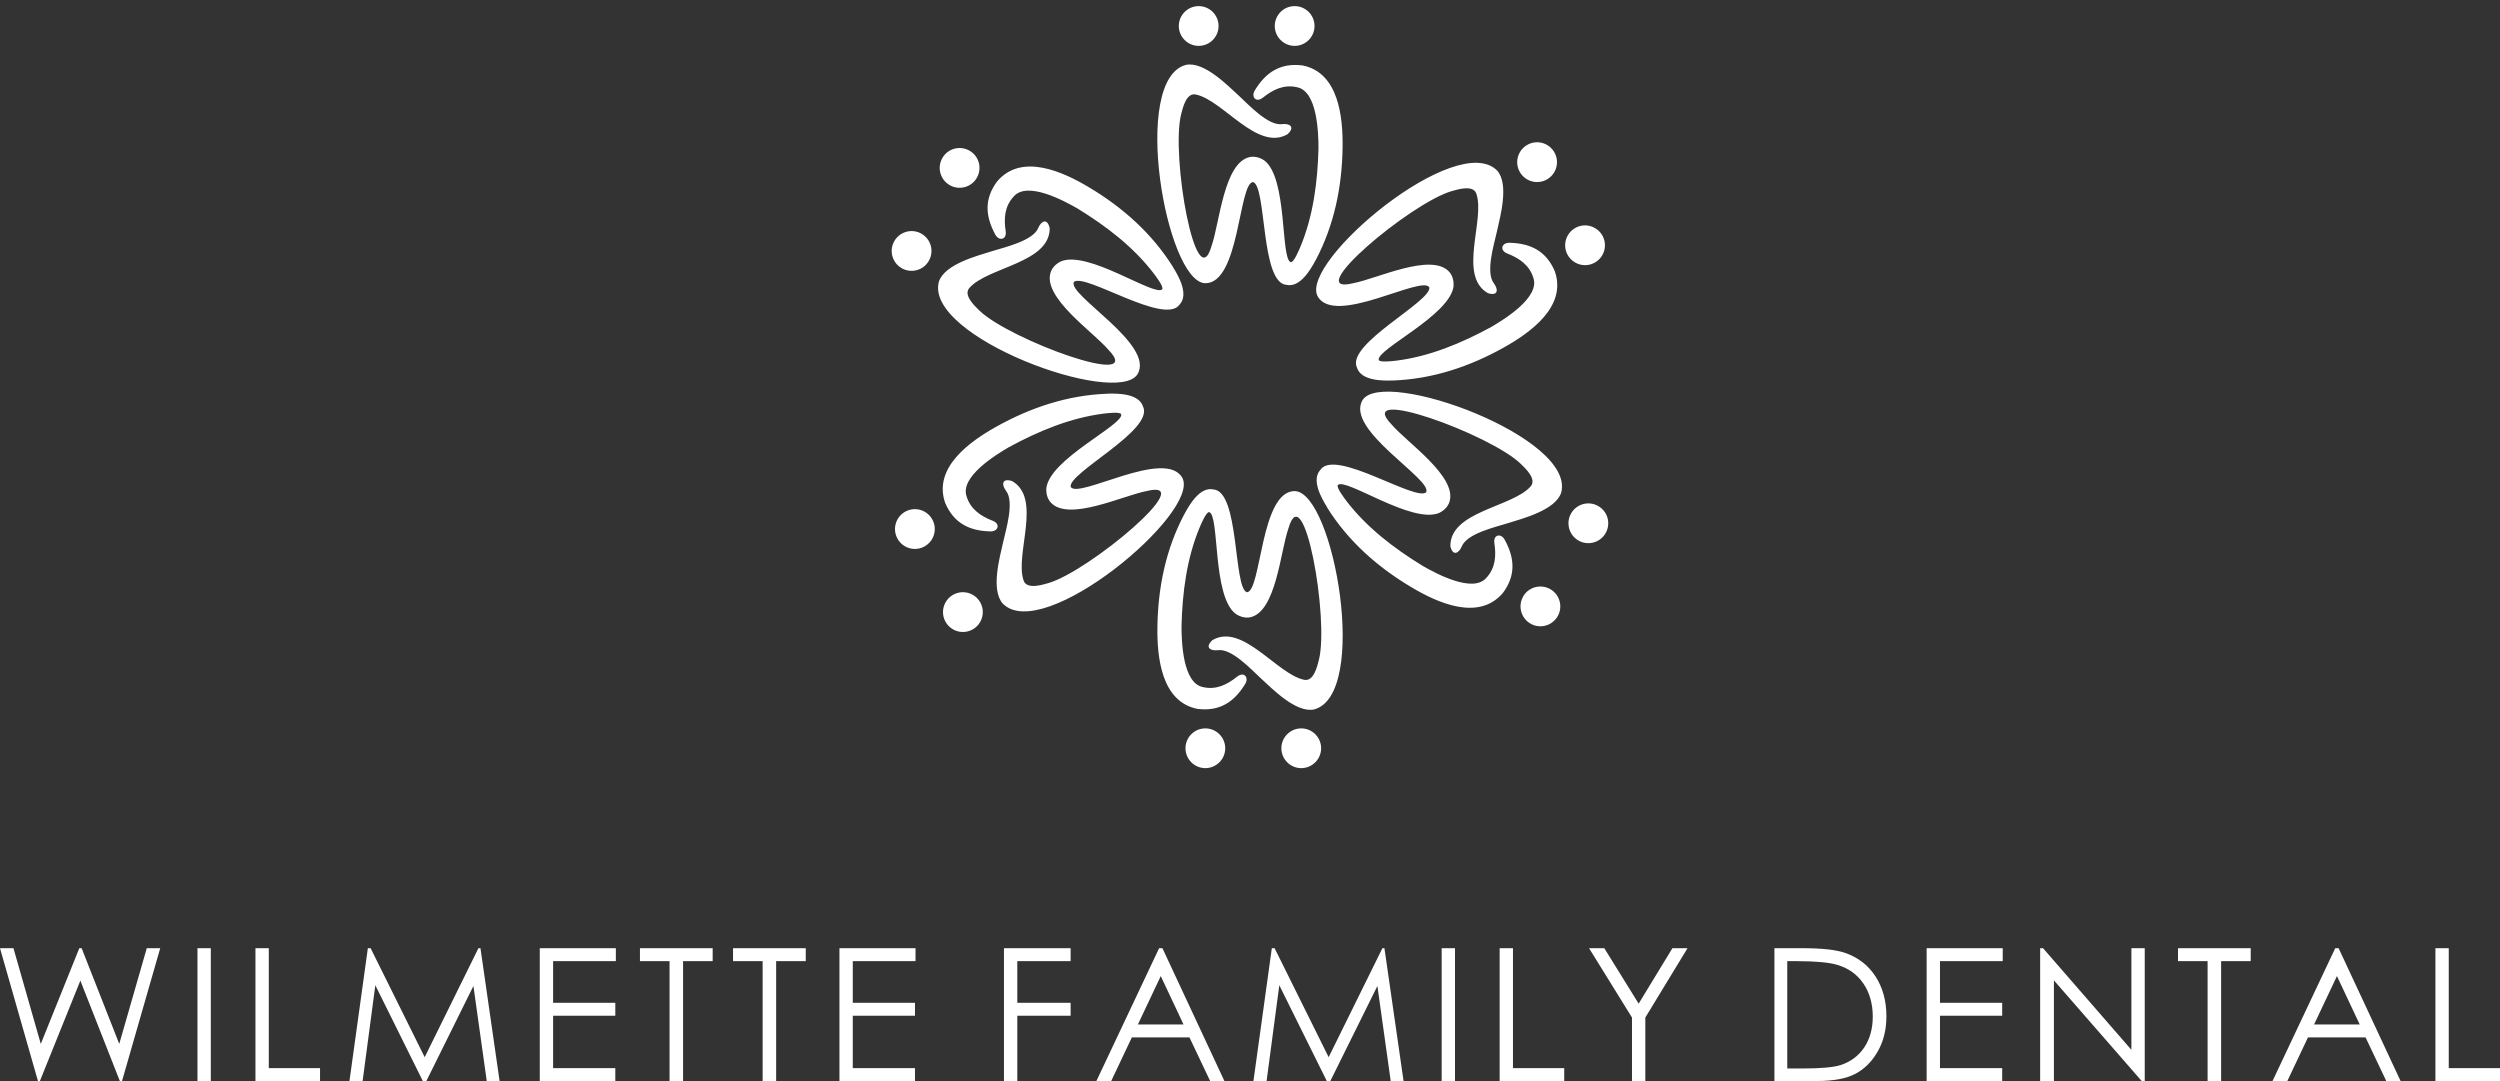
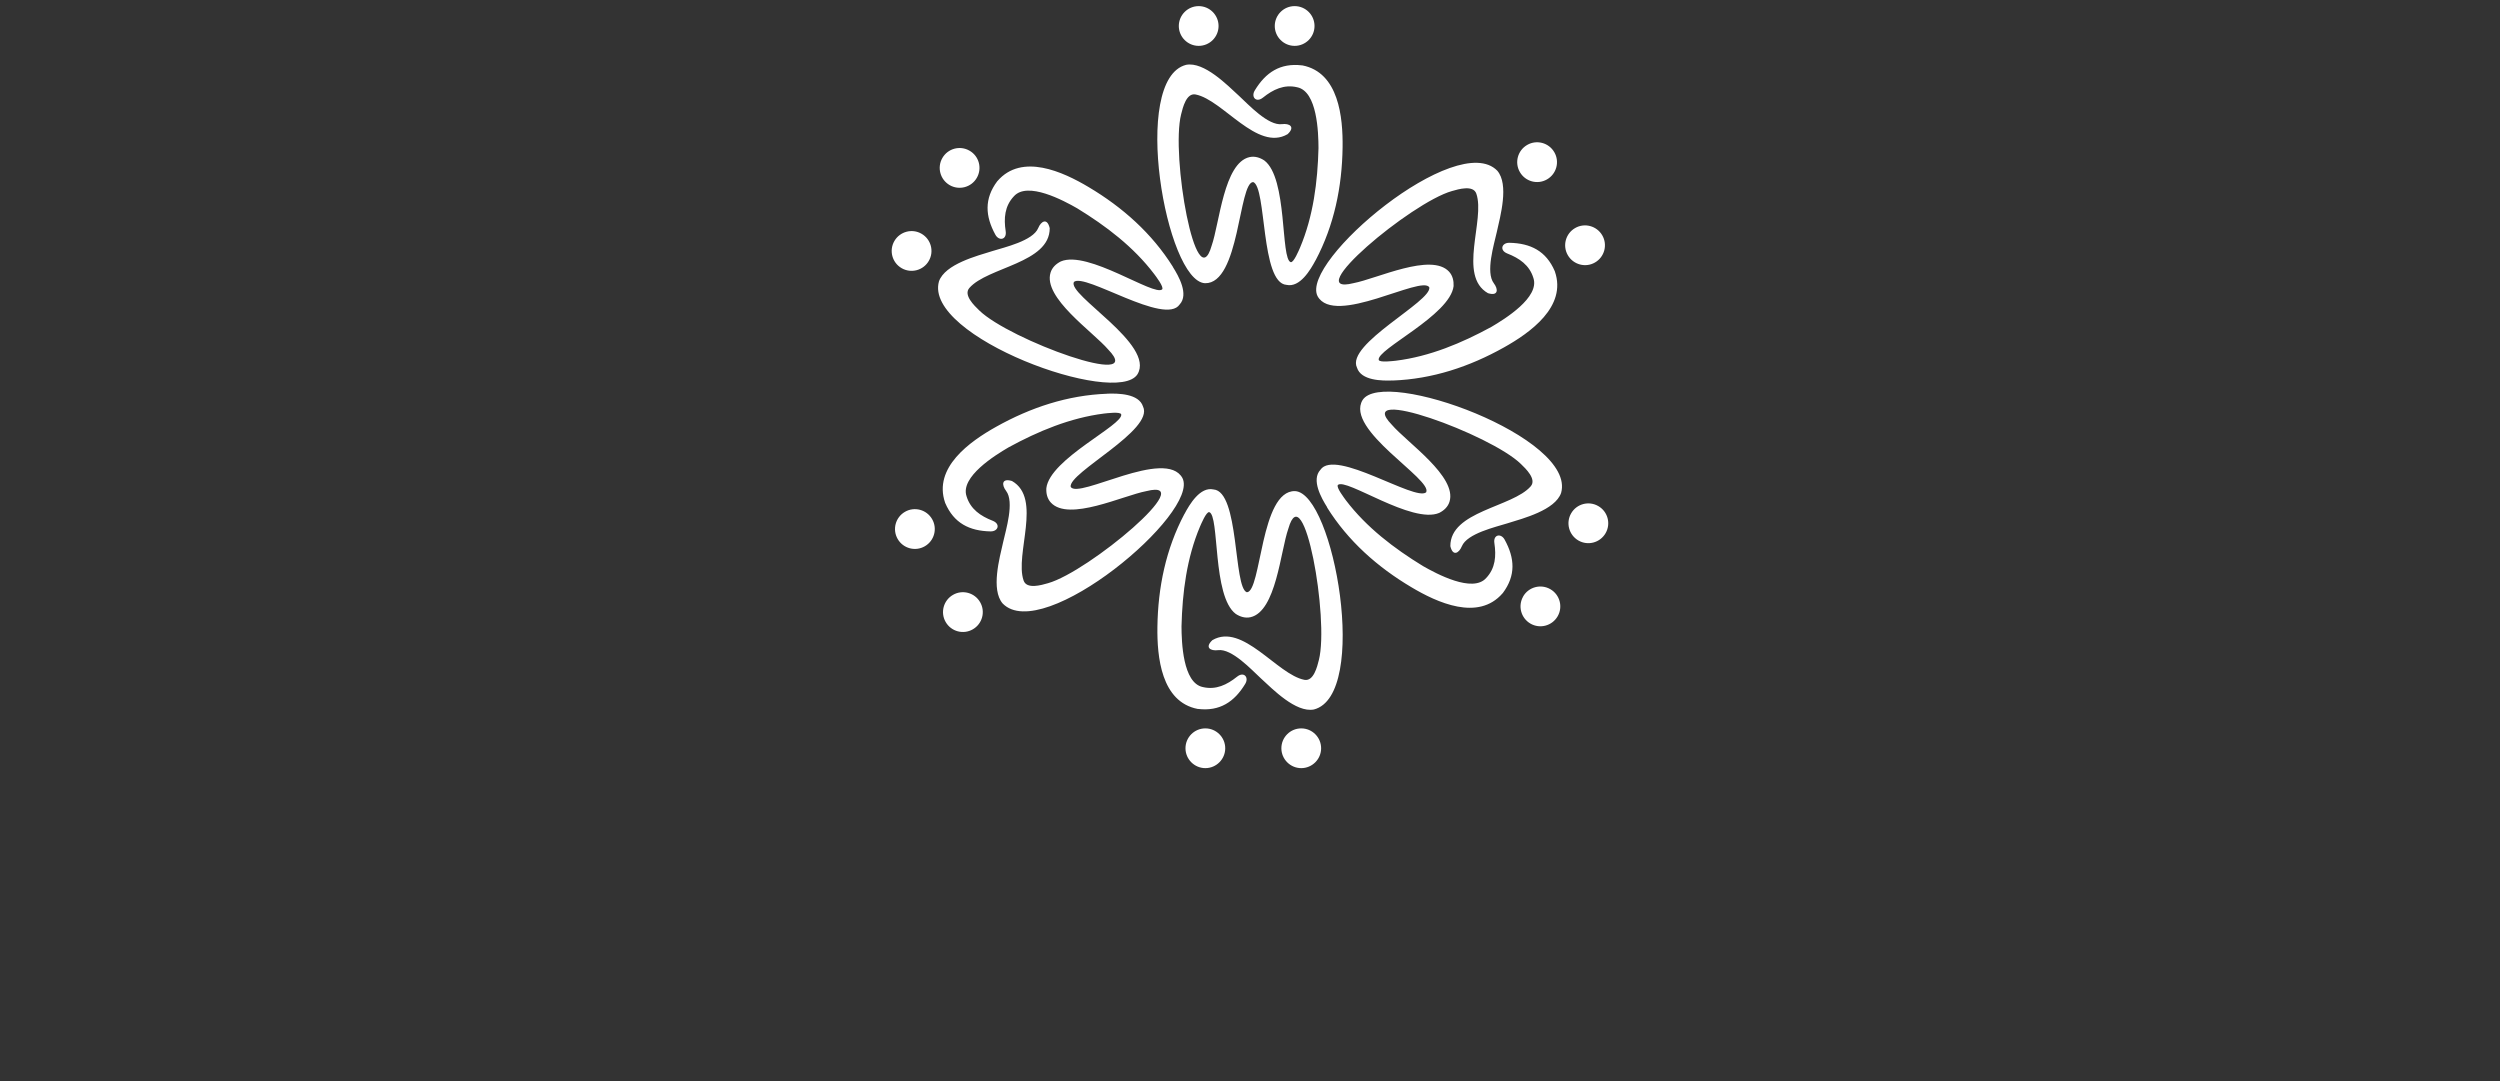
<svg xmlns="http://www.w3.org/2000/svg" id="Layer_1" version="1.1" viewBox="0 0 408.78 176.77">
  <rect x="0" y="0" width="408.78" height="176.77" fill="#333333" stroke="none" />
  <defs>
    <style>
      .st0 {
        fill: #fff;
        fill-rule: evenodd;
      }
    </style>
  </defs>
  <path class="st0" d="M211.69,7.5c1.8,0,3.25-1.46,3.25-3.25s-1.45-3.25-3.25-3.25-3.25,1.46-3.25,3.25,1.46,3.25,3.25,3.25M196,7.5c1.8,0,3.25-1.46,3.25-3.25s-1.46-3.25-3.25-3.25-3.25,1.46-3.25,3.25,1.46,3.25,3.25,3.25ZM227.72,62.22c6.47-.23,12.57-2.26,18.19-5.41,4.29-2.4,10.32-6.67,8.33-12.42v-.03s-.02-.03-.02-.03c-1.41-3.28-3.94-4.56-7.41-4.63-1.25-.03-1.68,1.22-.35,1.75,1.97.77,3.63,1.89,4.27,4.01,1.06,3.17-4.68,6.7-6.87,7.99-4.86,2.65-10.08,4.84-15.61,5.53-.44.04-2.63.34-2.81-.12-.44-1.72,11.68-7.29,12.24-12.08.04-.86-.15-1.71-.74-2.36-2.92-3.16-11.81,1.16-15.63,1.88-8.9,2.22,9.43-13.18,16.1-15.06,1.07-.31,3.49-1.03,3.99.43,1.48,4.29-3.08,13.43,1.9,16.27,1.7.52,1.71-.64.96-1.62-1.38-1.8.03-6.33.48-8.36.58-2.62,2.03-7.79.08-10.05-6.57-6.74-32.31,14.85-29.38,20.52,2.75,4.99,17.03-3.5,18.27-1.45.43,2.31-13.7,9.29-11.83,13.13.67,2.14,4.09,2.17,5.86,2.1ZM256.36,41.73c.9,1.55,2.89,2.09,4.44,1.19,1.56-.9,2.09-2.89,1.19-4.44-.9-1.55-2.89-2.09-4.44-1.19-1.56.9-2.09,2.89-1.19,4.44ZM248.52,28.14c.9,1.56,2.89,2.09,4.44,1.19,1.56-.9,2.09-2.89,1.19-4.44-.9-1.56-2.89-2.09-4.44-1.19-1.56.9-2.09,2.89-1.19,4.44ZM216.99,82.97c3.43,5.49,8.24,9.75,13.78,13.04,4.22,2.52,10.94,5.6,14.92,1l.02-.02.02-.02c2.14-2.86,1.97-5.69.3-8.73-.6-1.1-1.9-.84-1.68.57.31,2.09.18,4.09-1.34,5.7-2.21,2.5-8.14-.7-10.35-1.96-4.72-2.89-9.22-6.31-12.6-10.76-.25-.36-1.61-2.1-1.3-2.49,1.27-1.24,12.15,6.47,16.58,4.56.77-.39,1.41-.98,1.67-1.82,1.28-4.11-6.91-9.65-9.44-12.6-6.37-6.59,16.14,1.58,21.1,6.41.8.77,2.63,2.51,1.62,3.67-2.98,3.42-13.17,4.05-13.14,9.78.4,1.73,1.41,1.16,1.88.02.86-2.09,5.5-3.14,7.48-3.76,2.56-.8,7.76-2.14,8.75-4.96,2.55-9.06-29.01-20.56-32.46-15.19-2.95,4.87,11.55,13,10.39,15.09-1.78,1.53-14.9-7.22-17.29-3.68-1.52,1.65.16,4.62,1.11,6.13ZM249.06,97.53c-.9,1.56-.36,3.54,1.19,4.44,1.56.9,3.54.36,4.44-1.19.9-1.55.37-3.54-1.19-4.44-1.56-.9-3.55-.37-4.45,1.19ZM256.9,83.94c-.9,1.56-.36,3.54,1.19,4.44,1.56.9,3.54.36,4.44-1.19.9-1.56.37-3.54-1.19-4.44-1.56-.9-3.54-.37-4.44,1.19ZM193.66,84.05c-3.03,5.72-4.32,12.01-4.41,18.45-.07,4.91.62,12.27,6.59,13.42h.03s.03,0,.03,0c3.54.42,5.92-1.14,7.71-4.1.65-1.07-.22-2.07-1.34-1.17-1.65,1.32-3.45,2.2-5.6,1.69-3.28-.67-3.47-7.4-3.48-9.94.14-5.53.85-11.15,3.02-16.29.18-.4,1.02-2.45,1.51-2.37,1.71.48.48,13.76,4.34,16.64.72.47,1.55.73,2.41.54,4.2-.95,4.9-10.81,6.19-14.48,2.52-8.82,6.7,14.76,4.99,21.48-.27,1.08-.86,3.53-2.37,3.24-4.46-.87-10.09-9.38-15.04-6.49-1.3,1.21-.3,1.8.92,1.64,2.25-.3,5.47,3.19,7,4.6,1.98,1.82,5.73,5.65,8.67,5.1,9.12-2.32,3.3-35.4-3.08-35.71-5.69-.11-5.48,16.5-7.88,16.54-2.21-.78-1.2-16.51-5.45-16.81-2.19-.49-3.92,2.45-4.75,4.02ZM197.09,119.1c-1.8,0-3.25,1.46-3.25,3.25s1.46,3.25,3.25,3.25,3.25-1.46,3.25-3.25-1.46-3.25-3.25-3.25ZM212.77,119.1c-1.8,0-3.25,1.46-3.25,3.25s1.46,3.25,3.25,3.25,3.25-1.46,3.25-3.25-1.46-3.25-3.25-3.25ZM181.05,64.38c-6.47.23-12.56,2.26-18.18,5.41-4.29,2.4-10.32,6.67-8.33,12.42v.02s.02.03.02.03c1.41,3.28,3.94,4.56,7.4,4.63,1.25.03,1.68-1.22.35-1.74-1.97-.77-3.63-1.89-4.27-4.01-1.06-3.17,4.68-6.71,6.87-7.99,4.86-2.65,10.08-4.83,15.61-5.53.44-.04,2.63-.34,2.81.12.44,1.72-11.68,7.29-12.24,12.08-.05.86.14,1.71.74,2.36,2.92,3.16,11.81-1.16,15.63-1.88,8.9-2.22-9.43,13.18-16.1,15.06-1.07.31-3.49,1.03-3.99-.44-1.48-4.29,3.08-13.43-1.9-16.27-1.7-.52-1.71.64-.96,1.62,1.38,1.8-.03,6.33-.48,8.36-.59,2.62-2.03,7.79-.08,10.05,6.57,6.74,32.31-14.85,29.39-20.52-2.75-4.99-17.03,3.51-18.27,1.45-.43-2.31,13.7-9.29,11.83-13.13-.67-2.14-4.09-2.17-5.86-2.11ZM152.41,84.88c-.9-1.56-2.89-2.09-4.44-1.19-1.55.9-2.09,2.88-1.19,4.44.9,1.56,2.89,2.09,4.44,1.19,1.56-.9,2.09-2.89,1.19-4.44ZM160.26,98.46c-.9-1.56-2.89-2.09-4.44-1.19-1.56.9-2.09,2.89-1.19,4.44.9,1.56,2.89,2.09,4.44,1.19,1.56-.9,2.09-2.89,1.19-4.44ZM191.79,43.64c-3.43-5.48-8.24-9.75-13.77-13.04-4.22-2.52-10.94-5.6-14.92-1l-.02.02-.02.02c-2.14,2.86-1.97,5.69-.31,8.73.6,1.1,1.9.84,1.69-.57-.32-2.09-.18-4.09,1.34-5.7,2.21-2.5,8.15.7,10.35,1.96,4.72,2.89,9.23,6.31,12.6,10.76.26.35,1.61,2.1,1.3,2.49-1.27,1.24-12.15-6.47-16.58-4.56-.77.39-1.41.98-1.67,1.82-1.28,4.11,6.91,9.65,9.44,12.6,6.37,6.59-16.14-1.58-21.1-6.41-.8-.78-2.63-2.51-1.62-3.67,2.98-3.43,13.17-4.05,13.14-9.78-.4-1.73-1.41-1.16-1.88-.02-.86,2.09-5.5,3.14-7.48,3.76-2.56.8-7.76,2.14-8.75,4.96-2.55,9.06,29.01,20.56,32.46,15.19,2.95-4.87-11.55-13-10.39-15.1,1.78-1.53,14.9,7.22,17.29,3.68,1.52-1.65-.16-4.62-1.11-6.13ZM159.72,29.08c.9-1.56.37-3.55-1.19-4.44-1.56-.9-3.54-.37-4.44,1.19-.9,1.56-.36,3.54,1.19,4.44,1.56.9,3.55.36,4.44-1.19ZM151.87,42.66c.9-1.55.37-3.54-1.19-4.44-1.55-.9-3.54-.36-4.44,1.19-.9,1.56-.37,3.54,1.19,4.44,1.56.9,3.55.36,4.44-1.19ZM215.12,42.56c3.03-5.72,4.32-12.01,4.41-18.45.07-4.91-.62-12.27-6.59-13.42h-.03s-.03,0-.03,0c-3.54-.42-5.92,1.14-7.71,4.1-.65,1.07.22,2.07,1.34,1.17,1.65-1.32,3.45-2.2,5.6-1.69,3.28.67,3.47,7.4,3.48,9.94-.14,5.53-.85,11.15-3.02,16.29-.18.4-1.02,2.45-1.51,2.37-1.71-.48-.48-13.76-4.34-16.64-.72-.47-1.55-.73-2.41-.54-4.2.95-4.9,10.81-6.19,14.48-2.52,8.82-6.7-14.76-4.99-21.48.27-1.09.85-3.54,2.37-3.24,4.45.87,10.09,9.38,15.04,6.49,1.3-1.21.3-1.8-.92-1.64-2.25.3-5.47-3.19-7-4.6-1.98-1.82-5.73-5.65-8.67-5.1-9.12,2.32-3.3,35.4,3.08,35.71,5.69.12,5.48-16.5,7.88-16.54,2.21.78,1.2,16.51,5.45,16.81,2.19.49,3.92-2.46,4.75-4.02Z" />
-   <path class="st0" d="M398.22,155.04h2.18v19.61h8.38v2.12h-10.56v-21.73ZM382.12,159.6l-3.74,7.91h7.46l-3.72-7.91ZM382.39,155.04l10.14,21.73h-2.34l-3.39-7.14h-9.42l-3.38,7.14h-2.42l10.26-21.73h.54ZM356.13,157.16v-2.12h11.89v2.12h-4.84v19.61h-2.21v-19.61h-4.84ZM333.59,176.77v-21.73h.47l14.45,16.62v-16.62h2.18v21.73h-.49l-14.36-16.47v16.47h-2.24ZM315.03,155.04h12.44v2.12h-10.26v6.81h10.17v2.12h-10.17v8.56h10.17v2.12h-12.35v-21.73ZM292.23,174.71h2.51c3,0,5.07-.19,6.23-.56,1.63-.53,2.91-1.49,3.85-2.87.93-1.39,1.4-3.08,1.4-5.07s-.5-3.89-1.52-5.37c-1.01-1.49-2.42-2.51-4.23-3.06-1.35-.41-3.59-.62-6.7-.62h-1.53v17.55ZM290.14,176.77v-21.73h4.51c3.25,0,5.61.26,7.08.78,2.11.74,3.76,2.02,4.94,3.84,1.18,1.82,1.78,3.99,1.78,6.51,0,2.18-.47,4.09-1.41,5.74-.94,1.65-2.16,2.88-3.66,3.67-1.5.79-3.61,1.18-6.32,1.18h-6.91ZM259.83,155.04h2.49l5.62,9.07,5.52-9.07h2.47l-6.9,11.34v10.39h-2.18v-10.39l-7.02-11.34ZM245.21,155.04h2.18v19.61h8.38v2.12h-10.56v-21.73ZM235.73,155.04h2.18v21.73h-2.18v-21.73ZM204.95,176.77l3.01-21.73h.45l8.84,17.82,8.79-17.82h.33l3.13,21.73h-2.1l-2.18-15.55-7.7,15.55h-.57l-7.77-15.67-2.08,15.67h-2.14ZM189.8,159.6l-3.74,7.91h7.46l-3.72-7.91ZM190.07,155.04l10.14,21.73h-2.33l-3.39-7.14h-9.42l-3.38,7.14h-2.42l10.26-21.73h.54ZM164.17,155.04h10.89v2.12h-8.72v6.81h8.72v2.12h-8.72v10.68h-2.18v-21.73ZM137.26,155.04h12.44v2.12h-10.26v6.81h10.17v2.12h-10.17v8.56h10.17v2.12h-12.35v-21.73ZM119.86,157.16v-2.12h11.89v2.12h-4.84v19.61h-2.21v-19.61h-4.84ZM104.64,157.16v-2.12h11.89v2.12h-4.84v19.61h-2.21v-19.61h-4.84ZM88.26,155.04h12.44v2.12h-10.26v6.81h10.17v2.12h-10.17v8.56h10.17v2.12h-12.35v-21.73ZM57.14,176.77l3.01-21.73h.45l8.84,17.82,8.79-17.82h.33l3.13,21.73h-2.1l-2.18-15.55-7.7,15.55h-.57l-7.77-15.67-2.08,15.67h-2.14ZM41.77,155.04h2.18v19.61h8.38v2.12h-10.56v-21.73ZM32.29,155.04h2.18v21.73h-2.18v-21.73ZM0,155.04h2.2l4.47,15.65,6.3-15.65h.38l6.15,15.65,4.5-15.65h2.2l-6.25,21.73h-.35l-6.46-16.43-6.62,16.43h-.31l-6.21-21.73Z" />
</svg>